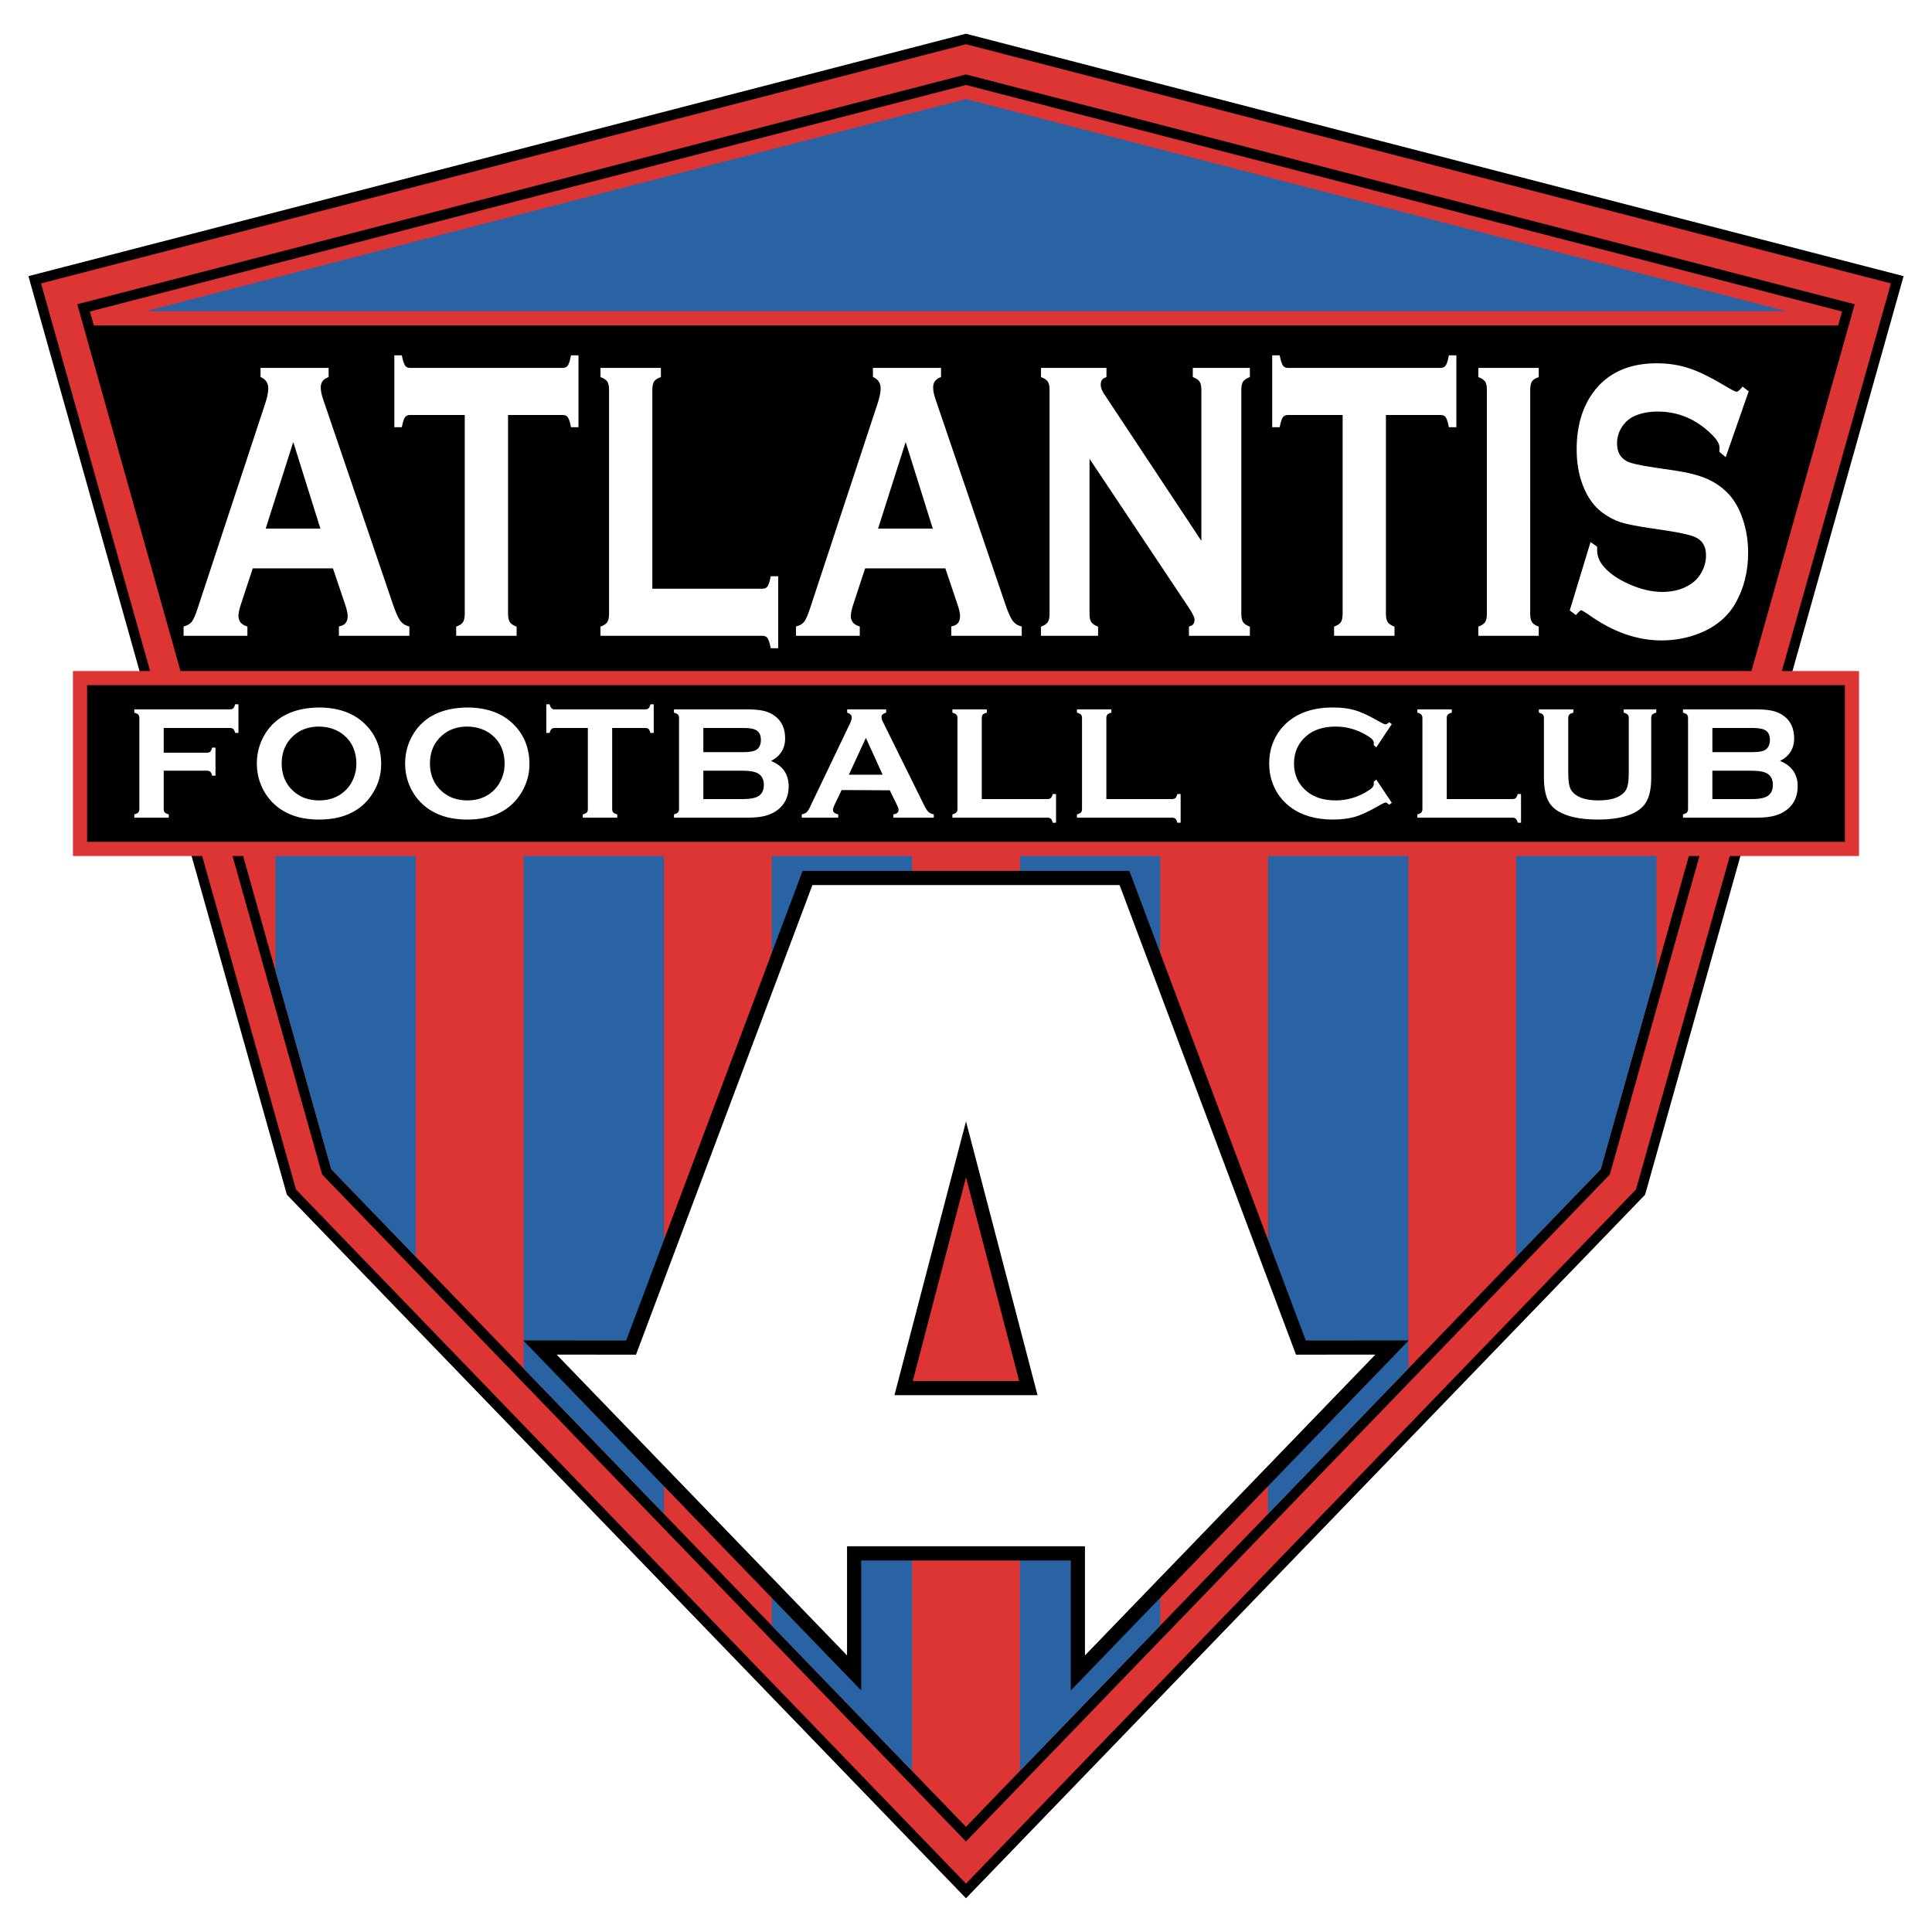
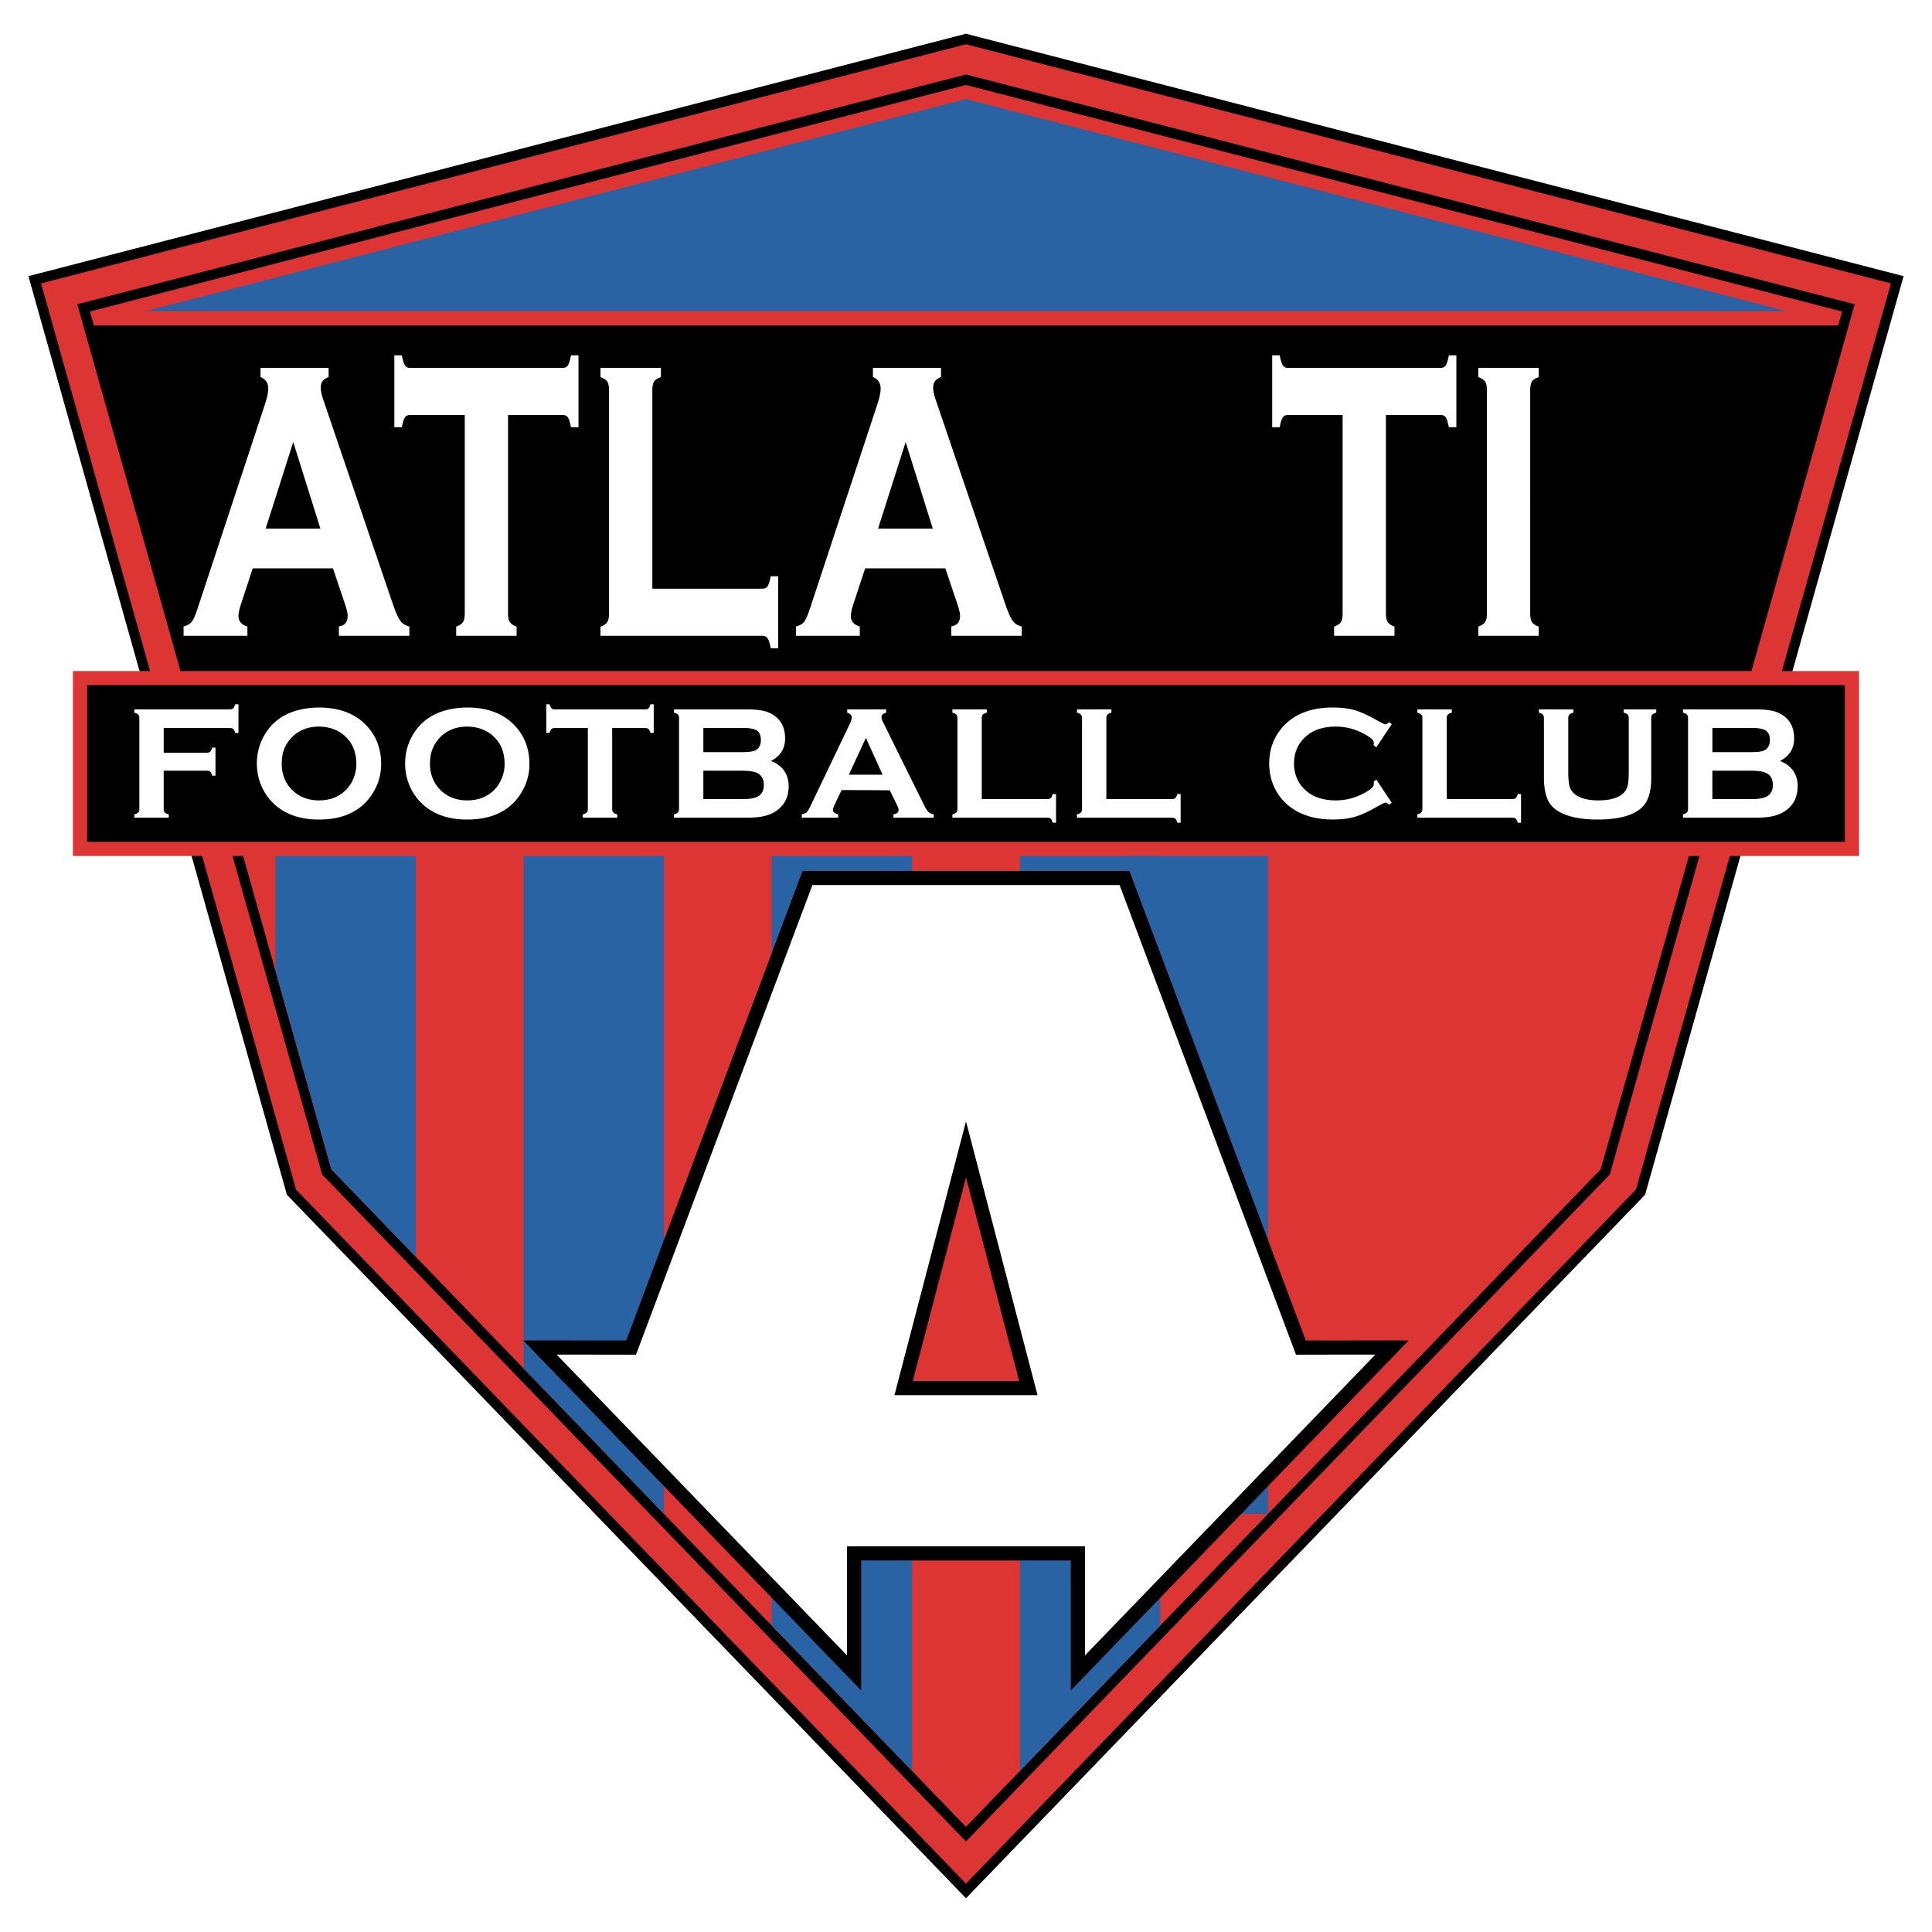
<svg xmlns="http://www.w3.org/2000/svg" version="1.1" id="Calque_1" width="192.756" height="192.756" viewBox="0 0 192.756 192.756" style="overflow:visible;enable-background:new 0 0 192.756 192.756;" xml:space="preserve">
  <g>
-     <polygon style="fill-rule:evenodd;clip-rule:evenodd;fill:#FFFFFF;" points="0,0 192.756,0 192.756,192.756 0,192.756 0,0  " />
    <polygon style="fill-rule:evenodd;clip-rule:evenodd;" points="96.377,3.365 95.758,3.525 2.835,27.551 28.623,119.197    96.377,189.391 164.132,119.197 189.922,27.551 96.377,3.365  " />
    <polygon style="fill-rule:evenodd;clip-rule:evenodd;fill:#DD3534;" points="96.012,4.51 4.094,28.276 29.532,118.677    96.377,187.928 163.223,118.677 188.66,28.276 96.377,4.415 96.012,4.51  " />
    <path style="fill-rule:evenodd;clip-rule:evenodd;" d="M96.377,7.428c0.713,0.185,85.884,22.207,88.667,22.926   c-0.777,2.765-24.237,86.134-24.431,86.824c-0.499,0.517-62.212,64.451-64.237,66.548c-2.023-2.097-63.738-66.031-64.235-66.548   C31.948,116.488,8.488,33.12,7.71,30.354C10.493,29.635,95.665,7.613,96.377,7.428L96.377,7.428z" />
    <path style="fill-rule:evenodd;clip-rule:evenodd;fill:#DD3534;" d="M183.785,31.079c-4.603-1.19-86.219-22.293-87.408-22.601   C95.189,8.785,13.572,29.889,8.97,31.079c0.07,0.249,0.203,0.722,0.391,1.393h174.033C183.583,31.8,183.715,31.328,183.785,31.079   L183.785,31.079z" />
    <polygon style="fill-rule:evenodd;clip-rule:evenodd;fill:#2A63A3;" points="178.218,31.046 96.377,9.885 14.538,31.046    178.218,31.046  " />
    <path style="fill-rule:evenodd;clip-rule:evenodd;fill:#DD3534;" d="M185.477,66.948H7.278v0.707v17.748h16.978   c4.687,16.652,8.66,30.777,8.795,31.255c0.831,0.861,59.979,62.136,63.326,65.605c3.349-3.47,62.496-64.744,63.328-65.605   c0.134-0.479,4.108-14.604,8.793-31.254h16.979V66.948L185.477,66.948z" />
    <path style="fill-rule:evenodd;clip-rule:evenodd;" d="M8.691,68.36c1.396,0,173.977,0,175.374,0c0,1.242,0,14.387,0,15.629   c-1.396-0.001-173.978-0.001-175.374-0.001C8.691,82.748,8.691,69.603,8.691,68.36L8.691,68.36z" />
    <path style="fill-rule:evenodd;clip-rule:evenodd;fill:#FFFFFF;" d="M39.918,61.91c-0.216-0.308-0.468-0.887-0.75-1.723   l-6.922-20.328c-0.163-0.46-0.245-0.869-0.245-1.216c0-0.468,0.221-0.788,0.677-0.979l0.108-0.045v-0.914H32.61h-6.617v0.906   l0.098,0.049c0.454,0.225,0.674,0.59,0.674,1.114c0,0.37-0.104,0.873-0.309,1.495l-6.682,20.262   c-0.284,0.902-0.489,1.293-0.611,1.462c-0.162,0.224-0.397,0.379-0.72,0.475l-0.127,0.039v0.928h6.368v-0.921l-0.116-0.042   c-0.524-0.19-0.778-0.522-0.778-1.014c0-0.283,0.083-0.673,0.245-1.158c0,0,1.107-3.366,1.182-3.594c0.244,0,7.761,0,8.003,0   c0.076,0.226,1.209,3.594,1.209,3.594c0.172,0.5,0.259,0.881,0.259,1.137c0,0.583-0.235,0.91-0.74,1.029l-0.136,0.032v0.937h7.03   v-0.931l-0.127-0.036C40.375,62.373,40.115,62.19,39.918,61.91L39.918,61.91z M31.966,52.739c-0.424,0-5.034,0-5.459,0   c0.132-0.413,2.458-7.713,2.751-8.637C29.547,45.027,31.837,52.328,31.966,52.739L31.966,52.739z" />
    <path style="fill-rule:evenodd;clip-rule:evenodd;fill:#FFFFFF;" d="M56.966,35.452l-0.027,0.144   c-0.087,0.45-0.191,0.755-0.312,0.906c-0.107,0.137-0.267,0.204-0.488,0.204H40.905c-0.208,0-0.361-0.066-0.464-0.202   c-0.085-0.108-0.209-0.352-0.322-0.91l-0.028-0.143h-0.748v7.173h0.748l0.028-0.142c0.107-0.546,0.228-0.779,0.308-0.878   c0.107-0.135,0.262-0.2,0.478-0.2c0,0,5.133,0,5.464,0c0,0.347,0,19.822,0,19.822c0,0.366-0.054,0.642-0.161,0.82   c-0.107,0.17-0.298,0.312-0.583,0.429l-0.11,0.045v0.915h6.027v-0.915l-0.11-0.045c-0.287-0.119-0.478-0.261-0.585-0.432   c-0.105-0.175-0.159-0.451-0.159-0.817c0,0,0-19.475,0-19.822c0.331,0,5.451,0,5.451,0c0.224,0,0.384,0.064,0.488,0.197   c0.083,0.102,0.204,0.335,0.312,0.881l0.027,0.142h0.749v-7.173h-0.176H56.966L56.966,35.452z" />
    <path style="fill-rule:evenodd;clip-rule:evenodd;fill:#FFFFFF;" d="M76.865,57.638c-0.085,0.435-0.191,0.737-0.312,0.896   c-0.106,0.134-0.267,0.201-0.487,0.201c0,0-10.641,0-10.983,0c0-0.347,0-19.822,0-19.822c0-0.364,0.054-0.643,0.162-0.828   c0.103-0.175,0.291-0.311,0.577-0.417l0.115-0.043v-0.919H65.76h-5.85v0.915l0.11,0.045c0.286,0.117,0.478,0.258,0.585,0.431   c0.105,0.175,0.159,0.451,0.159,0.816v22.313c0,0.366-0.054,0.642-0.161,0.82c-0.105,0.17-0.297,0.312-0.583,0.429l-0.11,0.045   v0.915h16.156c0.22,0,0.38,0.066,0.489,0.204c0.121,0.159,0.226,0.46,0.31,0.893l0.028,0.143h0.749v-7.18h-0.749L76.865,57.638   L76.865,57.638z" />
    <path style="fill-rule:evenodd;clip-rule:evenodd;fill:#FFFFFF;" d="M101.016,61.91c-0.215-0.308-0.468-0.887-0.748-1.723   l-6.923-20.328c-0.163-0.46-0.245-0.868-0.245-1.216c0-0.468,0.222-0.789,0.677-0.979l0.108-0.045v-0.914h-0.176h-6.617v0.906   l0.097,0.049c0.454,0.225,0.674,0.59,0.674,1.114c0,0.371-0.104,0.874-0.309,1.495l-6.682,20.262   c-0.283,0.902-0.488,1.292-0.611,1.462c-0.161,0.224-0.397,0.379-0.721,0.475l-0.126,0.039v0.928h6.367v-0.921l-0.116-0.042   c-0.523-0.19-0.779-0.522-0.779-1.014c0-0.283,0.083-0.673,0.246-1.158c0,0,1.107-3.366,1.182-3.594c0.245,0,7.762,0,8.004,0   c0.075,0.226,1.208,3.594,1.208,3.594c0.171,0.5,0.258,0.881,0.258,1.137c0,0.583-0.235,0.91-0.741,1.029l-0.136,0.032v0.937h7.031   v-0.93l-0.13-0.037C101.473,62.373,101.214,62.19,101.016,61.91L101.016,61.91z M93.064,52.739c-0.425,0-5.033,0-5.459,0   c0.131-0.413,2.456-7.713,2.751-8.637C90.646,45.027,92.935,52.328,93.064,52.739L93.064,52.739z" />
-     <path style="fill-rule:evenodd;clip-rule:evenodd;fill:#FFFFFF;" d="M119.006,36.706v0.915l0.108,0.045   c0.287,0.117,0.477,0.258,0.584,0.431c0.107,0.175,0.161,0.444,0.161,0.797c0,0,0,13.979,0,15.065   c-0.607-0.916-9.696-14.642-9.696-14.642c-0.231-0.347-0.344-0.65-0.344-0.925c0-0.381,0.145-0.611,0.456-0.724l0.117-0.042v-0.92   h-6.531v0.915l0.11,0.045c0.285,0.117,0.477,0.258,0.584,0.431c0.104,0.176,0.159,0.445,0.159,0.797v22.333   c0,0.365-0.055,0.641-0.16,0.82c-0.106,0.17-0.298,0.312-0.583,0.429l-0.11,0.045v0.915h5.694v-0.915l-0.108-0.045   c-0.283-0.118-0.479-0.263-0.586-0.432c-0.105-0.175-0.159-0.451-0.159-0.817c0,0,0-14.368,0-15.451   c0.607,0.909,9.855,14.777,9.855,14.777c0.516,0.765,0.624,1.104,0.624,1.254c0,0.357-0.139,0.568-0.435,0.663l-0.124,0.04v0.926   h6.078v-0.915l-0.11-0.045c-0.283-0.118-0.48-0.263-0.585-0.432c-0.104-0.176-0.159-0.452-0.159-0.817V38.894   c0-0.352,0.055-0.621,0.16-0.799c0.104-0.167,0.301-0.312,0.584-0.43l0.11-0.044v-0.915h-0.178H119.006L119.006,36.706z" />
    <path style="fill-rule:evenodd;clip-rule:evenodd;fill:#FFFFFF;" d="M144.551,35.452l-0.028,0.144   c-0.106,0.56-0.229,0.802-0.31,0.906c-0.109,0.137-0.269,0.204-0.489,0.204h-15.234c-0.208,0-0.361-0.066-0.464-0.202   c-0.086-0.108-0.21-0.352-0.322-0.91l-0.027-0.143h-0.749v7.173h0.75l0.026-0.142c0.087-0.439,0.19-0.735,0.309-0.878   c0.106-0.135,0.262-0.2,0.478-0.2c0,0,5.133,0,5.464,0c0,0.347,0,19.822,0,19.822c0,0.366-0.053,0.642-0.16,0.82   c-0.107,0.171-0.299,0.312-0.583,0.429l-0.109,0.044v0.916h6.026v-0.915l-0.109-0.045c-0.283-0.118-0.481-0.263-0.586-0.432   c-0.105-0.176-0.159-0.452-0.159-0.817c0,0,0-19.475,0-19.822c0.331,0,5.451,0,5.451,0c0.224,0,0.384,0.065,0.489,0.197   c0.082,0.103,0.203,0.336,0.31,0.881l0.028,0.142h0.75v-7.173h-0.178H144.551L144.551,35.452z" />
    <path style="fill-rule:evenodd;clip-rule:evenodd;fill:#FFFFFF;" d="M147.494,36.706v0.915l0.109,0.045   c0.286,0.117,0.478,0.258,0.585,0.431c0.105,0.175,0.16,0.444,0.16,0.797v22.333c0,0.366-0.055,0.642-0.162,0.819   c-0.105,0.171-0.297,0.312-0.583,0.429l-0.109,0.044v0.916h6.027v-0.919l-0.114-0.043c-0.28-0.106-0.467-0.242-0.568-0.418   c-0.115-0.183-0.171-0.46-0.171-0.828V38.894c0-0.351,0.055-0.623,0.162-0.809c0.101-0.175,0.29-0.311,0.576-0.417l0.115-0.042   v-0.919h-0.178H147.494L147.494,36.706z" />
-     <path style="fill-rule:evenodd;clip-rule:evenodd;fill:#FFFFFF;" d="M172.403,49.225c-0.599-0.616-1.305-1.104-2.094-1.451   c-0.779-0.341-1.808-0.612-3.058-0.804l-2.091-0.31c-1.698-0.248-2.406-0.446-2.701-0.569c-0.757-0.334-1.126-0.944-1.126-1.862   c0-0.567,0.155-1.102,0.459-1.588c0.305-0.487,0.708-0.856,1.196-1.096c0.695-0.325,1.486-0.484,2.411-0.484   c2.068,0,3.898,0.789,5.438,2.343c0.479,0.468,0.721,0.9,0.721,1.287l-0.017,0.385l0.067,0.061l0.567,0.473l2.292-6.566   l-0.605-0.473l-0.109,0.13c-0.282,0.335-0.444,0.385-0.516,0.385c-0.029-0.001-0.188-0.038-0.855-0.424   c-1.554-0.941-2.795-1.562-3.79-1.895c-1.011-0.347-2.122-0.523-3.299-0.523c-2.818,0-4.962,0.992-6.371,2.949   c-1.072,1.479-1.618,3.373-1.618,5.63c0,1.371,0.216,2.602,0.639,3.66c0.47,1.187,1.129,2.09,1.962,2.684   c0.566,0.415,1.157,0.728,1.749,0.927c0.588,0.191,1.579,0.391,2.946,0.594l2.049,0.31c1.347,0.213,2.248,0.445,2.677,0.691   c0.595,0.344,0.883,0.906,0.883,1.72c0,0.558-0.129,1.077-0.393,1.587c-0.258,0.511-0.6,0.91-1.049,1.223   c-0.796,0.557-1.779,0.839-2.92,0.839c-1.051,0-2.181-0.268-3.355-0.796c-1.171-0.524-2.05-1.157-2.608-1.88   c-0.356-0.455-0.536-0.958-0.536-1.495v-0.343l-0.66-0.462l-2.074,6.821l0.616,0.463l0.108-0.123   c0.301-0.343,0.409-0.361,0.414-0.362c0.012,0.003,0.16,0.043,0.789,0.471c2.359,1.688,4.789,2.544,7.217,2.544   c1.355,0,2.644-0.245,3.832-0.726c1.605-0.646,2.804-1.655,3.562-2.999c0.836-1.46,1.259-3.154,1.259-5.034   c0-1.179-0.181-2.308-0.536-3.354C173.519,50.728,173.022,49.867,172.403,49.225L172.403,49.225z" />
    <path style="fill-rule:evenodd;clip-rule:evenodd;fill:#FFFFFF;" d="M23.46,70.266l-0.008,0.032   c-0.052,0.186-0.116,0.313-0.191,0.378c-0.075,0.065-0.187,0.099-0.332,0.099h-9.529v0.33l0.032,0.009   c0.182,0.051,0.303,0.113,0.374,0.19c0.064,0.075,0.098,0.189,0.098,0.34v9.066c0,0.15-0.034,0.265-0.1,0.341   c-0.068,0.077-0.19,0.139-0.372,0.19l-0.032,0.009v0.33h3.436v-0.33l-0.033-0.009c-0.179-0.047-0.299-0.107-0.366-0.187   c-0.071-0.079-0.105-0.19-0.105-0.344c0,0,0-3.731,0-3.818c0.087,0,4.297,0,4.297,0c0.152,0,0.266,0.033,0.341,0.099   c0.077,0.069,0.14,0.189,0.191,0.365l0.008,0.032h0.33v-2.797h-0.33l-0.008,0.032c-0.053,0.181-0.115,0.304-0.191,0.376   c-0.074,0.067-0.188,0.101-0.34,0.101c0,0-4.21,0-4.297,0c0-0.084,0-2.387,0-2.471c0.087,0,6.597,0,6.597,0   c0.149,0,0.258,0.031,0.333,0.096c0.075,0.063,0.139,0.187,0.191,0.367l0.009,0.032h0.329v-2.859h-0.044H23.46L23.46,70.266z" />
    <path style="fill-rule:evenodd;clip-rule:evenodd;fill:#FFFFFF;" d="M31.81,70.587L31.81,70.587   c-2.499,0.033-4.299,0.914-5.352,2.621c-0.552,0.894-0.833,1.892-0.833,2.966c0,0.731,0.135,1.442,0.402,2.111   c0.308,0.76,0.761,1.417,1.345,1.957c1.1,1.013,2.597,1.526,4.453,1.526c2.473,0,4.279-0.884,5.367-2.629   c0.556-0.888,0.838-1.862,0.838-2.896c0-1.678-0.588-3.067-1.749-4.13C35.185,71.101,33.68,70.587,31.81,70.587L31.81,70.587z    M35.277,77.647c-0.21,0.514-0.518,0.954-0.916,1.309c-0.663,0.598-1.514,0.901-2.53,0.901c-1.014,0-1.867-0.303-2.536-0.901   c-0.792-0.702-1.193-1.639-1.193-2.782c0-1.145,0.401-2.082,1.193-2.784c0.668-0.597,1.517-0.9,2.522-0.9   c1.014,0.01,1.871,0.313,2.544,0.9c0.792,0.682,1.194,1.634,1.194,2.832C35.555,76.711,35.461,77.19,35.277,77.647L35.277,77.647z" />
    <path style="fill-rule:evenodd;clip-rule:evenodd;fill:#FFFFFF;" d="M46.603,70.587L46.603,70.587L46.603,70.587   c-2.498,0.033-4.299,0.914-5.352,2.621c-0.553,0.895-0.833,1.892-0.833,2.966c0,0.732,0.136,1.443,0.403,2.111   c0.307,0.76,0.76,1.417,1.345,1.957c1.098,1.013,2.597,1.526,4.452,1.526c2.475,0,4.28-0.884,5.368-2.629   c0.556-0.888,0.837-1.862,0.837-2.896c0-1.678-0.588-3.067-1.748-4.13C49.978,71.101,48.473,70.587,46.603,70.587L46.603,70.587z    M50.069,77.647c-0.209,0.514-0.518,0.954-0.915,1.309c-0.664,0.598-1.515,0.901-2.531,0.901c-1.014,0-1.867-0.303-2.535-0.901   c-0.792-0.702-1.194-1.639-1.194-2.782c0-1.145,0.402-2.082,1.194-2.784c0.668-0.597,1.517-0.9,2.522-0.9   c1.014,0.01,1.87,0.313,2.544,0.9c0.792,0.682,1.193,1.634,1.193,2.832C50.348,76.711,50.255,77.19,50.069,77.647L50.069,77.647z" />
    <path style="fill-rule:evenodd;clip-rule:evenodd;fill:#FFFFFF;" d="M64.895,70.266l-0.009,0.032   c-0.051,0.186-0.116,0.313-0.19,0.378c-0.075,0.065-0.189,0.099-0.34,0.099h-8.989c-0.144,0-0.254-0.033-0.327-0.099   c-0.077-0.066-0.142-0.194-0.196-0.378l-0.009-0.032h-0.33v2.859h0.33l0.009-0.032c0.051-0.181,0.115-0.305,0.189-0.367   c0.075-0.065,0.184-0.096,0.333-0.096c0,0,3.198,0,3.285,0c0,0.087,0,8.081,0,8.081c0,0.15-0.033,0.265-0.099,0.341   c-0.07,0.077-0.191,0.139-0.373,0.189l-0.032,0.009v0.33h3.435v-0.329l-0.032-0.009c-0.18-0.051-0.305-0.116-0.374-0.191   c-0.065-0.075-0.099-0.189-0.099-0.34c0,0,0-7.994,0-8.081c0.086,0,3.277,0,3.277,0c0.155,0,0.266,0.031,0.341,0.096   c0.074,0.062,0.138,0.186,0.189,0.367l0.009,0.032h0.33v-2.859h-0.044H64.895L64.895,70.266z" />
    <path style="fill-rule:evenodd;clip-rule:evenodd;fill:#FFFFFF;" d="M76.923,75.918c0.93-0.468,1.409-1.223,1.409-2.256   c0-0.95-0.326-1.685-0.968-2.187c-0.321-0.253-0.702-0.436-1.132-0.542c-0.428-0.105-0.997-0.159-1.691-0.159h-7.254h-0.044v0.33   l0.032,0.009c0.182,0.051,0.303,0.113,0.374,0.19c0.066,0.075,0.099,0.189,0.099,0.34v9.066c0,0.15-0.033,0.265-0.099,0.341   c-0.07,0.077-0.191,0.139-0.373,0.189l-0.032,0.009v0.33h7.372c0.692,0,1.281-0.062,1.75-0.187c0.479-0.125,0.899-0.33,1.251-0.608   c0.71-0.561,1.07-1.346,1.07-2.333C78.686,77.234,78.086,76.387,76.923,75.918L76.923,75.918z M75.514,74.771   c-0.236,0.178-0.667,0.268-1.278,0.268c0,0-3.975,0-4.062,0c0-0.084,0-2.326,0-2.409c0.086,0,4.062,0,4.062,0   c0.609,0,1.049,0.093,1.304,0.278c0.247,0.181,0.373,0.493,0.373,0.927C75.912,74.256,75.778,74.572,75.514,74.771L75.514,74.771z    M70.174,76.893c0.086,0,3.928,0,3.928,0c0.732,0,1.261,0.101,1.571,0.299c0.355,0.23,0.537,0.607,0.537,1.118   c0,0.516-0.18,0.892-0.537,1.118c-0.316,0.198-0.844,0.298-1.571,0.298c0,0-3.841,0-3.928,0   C70.174,79.642,70.174,76.978,70.174,76.893L70.174,76.893z" />
    <path style="fill-rule:evenodd;clip-rule:evenodd;fill:#FFFFFF;" d="M92.625,80.999c-0.13-0.127-0.281-0.365-0.448-0.707   l-4.083-8.26c-0.097-0.188-0.146-0.355-0.146-0.498c0-0.2,0.142-0.338,0.431-0.421l0.033-0.01v-0.329h-0.044h-3.845v0.328   l0.03,0.01c0.287,0.098,0.426,0.253,0.426,0.476c0,0.152-0.062,0.357-0.184,0.61l-3.942,8.233   c-0.135,0.296-0.259,0.499-0.366,0.601c-0.101,0.097-0.255,0.166-0.458,0.208l-0.035,0.006v0.333h3.637V81.25l-0.034-0.008   c-0.333-0.083-0.495-0.226-0.495-0.437c0-0.116,0.049-0.275,0.146-0.474l0.721-1.509c0,0,4.75,0.025,4.805,0.025   c0.023,0.048,0.725,1.484,0.725,1.484c0.102,0.204,0.154,0.361,0.154,0.466c0,0.246-0.157,0.392-0.48,0.443l-0.037,0.006v0.333   h4.028v-0.333l-0.036-0.006C92.913,81.199,92.749,81.12,92.625,80.999L92.625,80.999z M88.06,77.291c-0.129,0-3.237,0-3.368,0   c0.055-0.119,1.621-3.506,1.697-3.67C86.464,73.785,88.006,77.172,88.06,77.291L88.06,77.291z" />
    <path style="fill-rule:evenodd;clip-rule:evenodd;fill:#FFFFFF;" d="M105.022,79.254c-0.051,0.18-0.115,0.305-0.191,0.373   c-0.074,0.065-0.188,0.099-0.339,0.099c0,0-6.453,0-6.54,0c0-0.087,0-8.082,0-8.082c0-0.15,0.033-0.266,0.1-0.344   c0.067-0.079,0.188-0.141,0.371-0.187l0.033-0.008v-0.331h-0.044h-3.391v0.33l0.032,0.009c0.181,0.051,0.303,0.113,0.373,0.19   c0.065,0.075,0.098,0.189,0.098,0.34v9.066c0,0.15-0.033,0.265-0.099,0.341c-0.069,0.077-0.191,0.139-0.372,0.19l-0.032,0.009v0.33   h9.471c0.15,0,0.264,0.034,0.341,0.099c0.077,0.069,0.14,0.192,0.189,0.374l0.009,0.032h0.33v-2.862h-0.33L105.022,79.254   L105.022,79.254z" />
    <path style="fill-rule:evenodd;clip-rule:evenodd;fill:#FFFFFF;" d="M117.453,79.254c-0.052,0.18-0.115,0.305-0.192,0.373   c-0.074,0.065-0.188,0.099-0.339,0.099c0,0-6.453,0-6.541,0c0-0.087,0-8.082,0-8.082c0-0.15,0.033-0.266,0.1-0.344   c0.067-0.079,0.188-0.141,0.371-0.187l0.033-0.008v-0.331h-0.044h-3.392v0.33l0.032,0.009c0.182,0.051,0.304,0.113,0.374,0.19   c0.064,0.075,0.098,0.189,0.098,0.34v9.066c0,0.151-0.033,0.265-0.098,0.341c-0.07,0.077-0.192,0.139-0.374,0.189l-0.032,0.009   v0.33h9.473c0.15,0,0.265,0.034,0.342,0.099c0.075,0.069,0.138,0.192,0.188,0.374l0.009,0.032h0.331v-2.862h-0.329L117.453,79.254   L117.453,79.254z" />
    <path style="fill-rule:evenodd;clip-rule:evenodd;fill:#FFFFFF;" d="M137.281,74.53l0.037,0.024l1.541-2.31l-0.269-0.188   l-0.026,0.024c-0.171,0.158-0.275,0.191-0.332,0.191c-0.05,0-0.218-0.046-0.771-0.361c-0.91-0.523-1.68-0.878-2.284-1.054   c-0.605-0.179-1.346-0.27-2.196-0.27c-2.309,0-4.062,0.732-5.208,2.177c-0.762,0.961-1.147,2.108-1.147,3.41   c0,0.957,0.215,1.842,0.64,2.633c0.37,0.696,0.883,1.286,1.523,1.752c1.084,0.802,2.492,1.208,4.185,1.208   c0.846,0,1.589-0.092,2.207-0.272c0.613-0.179,1.361-0.523,2.281-1.052c0.558-0.323,0.724-0.372,0.771-0.372   c0.057,0,0.161,0.034,0.332,0.192l0.026,0.024l0.269-0.187l-1.541-2.312l-0.25,0.177c-0.018,0.042-0.003,0.24-0.003,0.24   c0,0.142-0.06,0.271-0.182,0.397c-0.129,0.131-0.361,0.291-0.69,0.476c-0.916,0.517-1.898,0.78-2.921,0.78   c-1.208,0-2.184-0.306-2.9-0.909c-0.844-0.704-1.271-1.638-1.271-2.774c0-1.138,0.427-2.072,1.271-2.775   c0.716-0.604,1.692-0.909,2.9-0.909c1.022,0,2.005,0.262,2.921,0.779c0.329,0.185,0.562,0.344,0.69,0.475   c0.121,0.121,0.182,0.253,0.182,0.395l-0.015,0.207L137.281,74.53L137.281,74.53z" />
    <path style="fill-rule:evenodd;clip-rule:evenodd;fill:#FFFFFF;" d="M151.414,79.254c-0.051,0.179-0.116,0.305-0.191,0.373   c-0.075,0.065-0.188,0.099-0.341,0.099c0,0-6.452,0-6.539,0c0-0.087,0-8.082,0-8.082c0-0.15,0.033-0.266,0.098-0.344   c0.068-0.079,0.189-0.141,0.371-0.187l0.033-0.008v-0.331h-0.043h-3.392v0.33l0.032,0.009c0.181,0.051,0.303,0.113,0.372,0.19   c0.066,0.075,0.1,0.19,0.1,0.34v9.066c0,0.15-0.033,0.265-0.1,0.341c-0.069,0.077-0.191,0.139-0.372,0.189l-0.032,0.009v0.33h9.472   c0.15,0,0.266,0.034,0.341,0.099c0.078,0.07,0.141,0.192,0.191,0.374l0.009,0.032h0.329v-2.862h-0.329L151.414,79.254   L151.414,79.254z" />
    <path style="fill-rule:evenodd;clip-rule:evenodd;fill:#FFFFFF;" d="M161.997,70.775v0.33l0.033,0.009   c0.18,0.051,0.303,0.113,0.372,0.19c0.066,0.075,0.1,0.189,0.1,0.34v5.344c0,0.609-0.034,1.066-0.102,1.359   c-0.064,0.288-0.188,0.531-0.368,0.722c-0.489,0.523-1.348,0.788-2.547,0.788c-1.196,0-2.053-0.265-2.543-0.788   c-0.186-0.192-0.312-0.435-0.375-0.722c-0.067-0.294-0.102-0.751-0.102-1.359v-5.344c0-0.151,0.035-0.266,0.103-0.343   c0.068-0.08,0.191-0.141,0.374-0.188l0.033-0.008v-0.331h-3.44v0.33l0.03,0.009c0.182,0.051,0.304,0.113,0.374,0.19   c0.065,0.075,0.099,0.189,0.099,0.34v6.006c0,0.755,0.101,1.415,0.301,1.961c0.209,0.559,0.587,1.005,1.12,1.325   c0.906,0.552,2.231,0.832,3.938,0.832c2.363,0,3.949-0.518,4.708-1.541c0.422-0.57,0.637-1.438,0.637-2.577v-6.006   c0-0.151,0.033-0.266,0.098-0.341c0.069-0.075,0.194-0.139,0.374-0.19l0.031-0.009v-0.33h-0.044H161.997L161.997,70.775z" />
    <path style="fill-rule:evenodd;clip-rule:evenodd;fill:#FFFFFF;" d="M177.593,75.918c0.93-0.468,1.409-1.223,1.409-2.256   c0-0.95-0.325-1.686-0.968-2.187c-0.322-0.253-0.703-0.436-1.133-0.542c-0.428-0.105-0.996-0.159-1.691-0.159h-7.254h-0.043v0.33   l0.03,0.009c0.183,0.051,0.304,0.113,0.375,0.19c0.063,0.075,0.099,0.189,0.099,0.34v9.066c0,0.151-0.035,0.265-0.1,0.341   c-0.07,0.077-0.191,0.139-0.374,0.189l-0.03,0.009v0.33h7.369c0.693,0,1.282-0.062,1.752-0.187c0.477-0.125,0.897-0.33,1.251-0.608   c0.709-0.561,1.07-1.346,1.07-2.333C179.355,77.234,178.756,76.387,177.593,75.918L177.593,75.918z M176.185,74.771   c-0.237,0.178-0.666,0.268-1.278,0.268c0,0-3.976,0-4.062,0c0-0.084,0-2.326,0-2.409c0.087,0,4.062,0,4.062,0   c0.608,0,1.047,0.093,1.303,0.278c0.247,0.181,0.374,0.493,0.374,0.927C176.583,74.256,176.447,74.572,176.185,74.771   L176.185,74.771z M170.844,76.893c0.087,0,3.928,0,3.928,0c0.731,0,1.26,0.101,1.571,0.299c0.355,0.23,0.537,0.606,0.537,1.118   c0,0.517-0.182,0.892-0.537,1.118c-0.316,0.198-0.845,0.298-1.571,0.298c0,0-3.841,0-3.928,0   C170.844,79.642,170.844,76.978,170.844,76.893L170.844,76.893z" />
-     <path style="fill-rule:evenodd;clip-rule:evenodd;fill:#2A63A3;" d="M126.514,151.043c4.768-4.939,9.575-9.921,14-14.504V85.403   l-14,0V151.043L126.514,151.043z" />
+     <path style="fill-rule:evenodd;clip-rule:evenodd;fill:#2A63A3;" d="M126.514,151.043V85.403   l-14,0V151.043L126.514,151.043z" />
    <path style="fill-rule:evenodd;clip-rule:evenodd;fill:#2A63A3;" d="M101.756,176.69c3.529-3.657,8.473-8.777,14-14.504V85.403h-14   V176.69L101.756,176.69z" />
-     <path style="fill-rule:evenodd;clip-rule:evenodd;fill:#2A63A3;" d="M151.27,125.395c4.967-5.146,8.244-8.539,8.436-8.737   c0.101-0.364,2.412-8.574,5.564-19.781V85.403h-14V125.395L151.27,125.395z" />
    <path style="fill-rule:evenodd;clip-rule:evenodd;fill:#2A63A3;" d="M76.999,162.188c5.527,5.726,10.47,10.846,14,14.503V85.403   h-14V162.188L76.999,162.188z" />
    <path style="fill-rule:evenodd;clip-rule:evenodd;fill:#2A63A3;" d="M27.485,96.876c3.154,11.207,5.463,19.417,5.566,19.781   c0.191,0.198,3.467,3.591,8.434,8.737V85.402h-14V96.876L27.485,96.876z" />
    <path style="fill-rule:evenodd;clip-rule:evenodd;fill:#2A63A3;" d="M52.242,136.538c4.423,4.584,9.232,9.565,14,14.505v-65.64   l-14-0.001V136.538L52.242,136.538z" />
    <path style="fill-rule:evenodd;clip-rule:evenodd;" d="M112.189,86.889H80.076c0,0-17.263,45.954-17.601,46.854   c-0.877-0.001-10.269-0.007-10.269-0.007l33.715,34.923c0,0,0-11.721,0-12.971c1.281,0,19.63,0,20.912,0c0,1.25,0,12.971,0,12.971   l33.714-34.923c0,0-9.392,0.006-10.268,0.007c-0.338-0.899-17.601-46.854-17.601-46.854H112.189L112.189,86.889z M96.377,117.468   c1.038,3.973,4.928,18.86,5.307,20.314c-1.445,0-9.17,0-10.615,0C91.449,136.328,95.339,121.44,96.377,117.468L96.377,117.468z" />
    <path style="fill-rule:evenodd;clip-rule:evenodd;fill:#FFFFFF;" d="M111.701,88.301c0.338,0.898,17.601,46.854,17.601,46.854   s5.693-0.004,7.917-0.005c-2.06,2.133-26.812,27.774-28.972,30.011c0-2.547,0-10.887,0-10.887H84.509c0,0,0,8.34,0,10.887   c-2.159-2.236-26.912-27.878-28.972-30.011c2.223,0.001,7.917,0.005,7.917,0.005S80.716,89.2,81.055,88.301   C81.987,88.301,110.768,88.301,111.701,88.301L111.701,88.301z M89.24,139.195h14.275l-7.137-27.315L89.24,139.195L89.24,139.195z" />
  </g>
</svg>